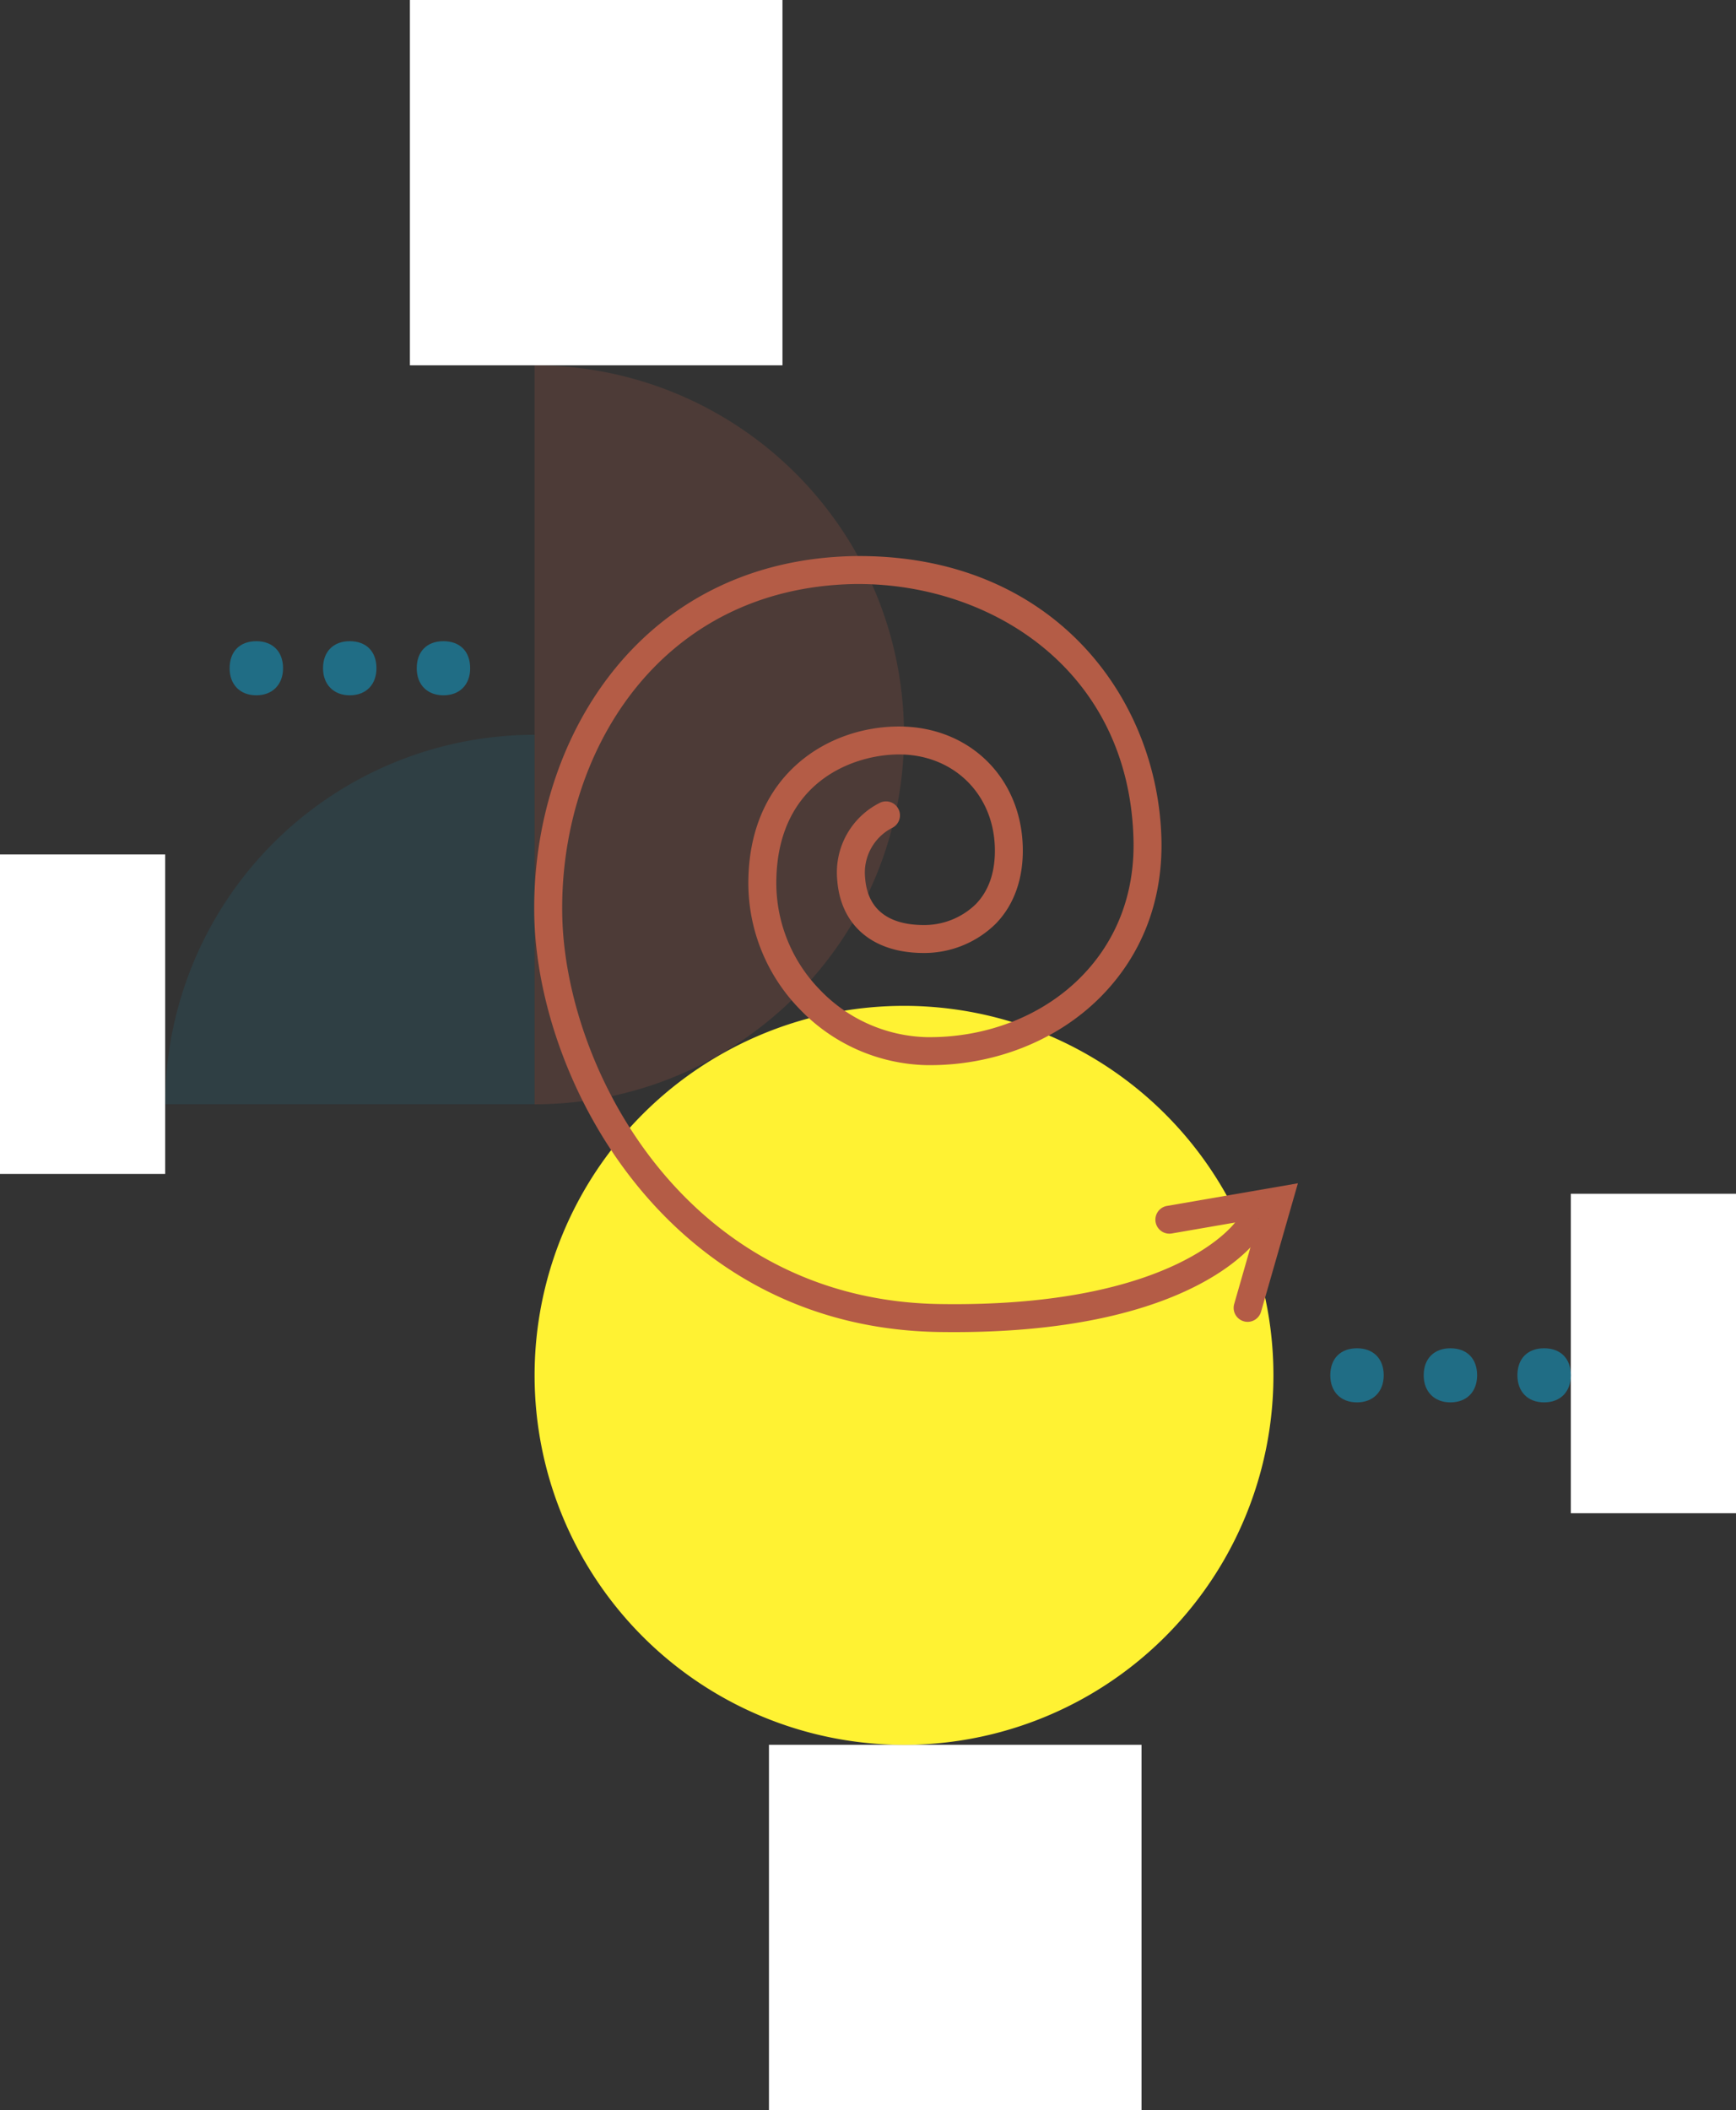
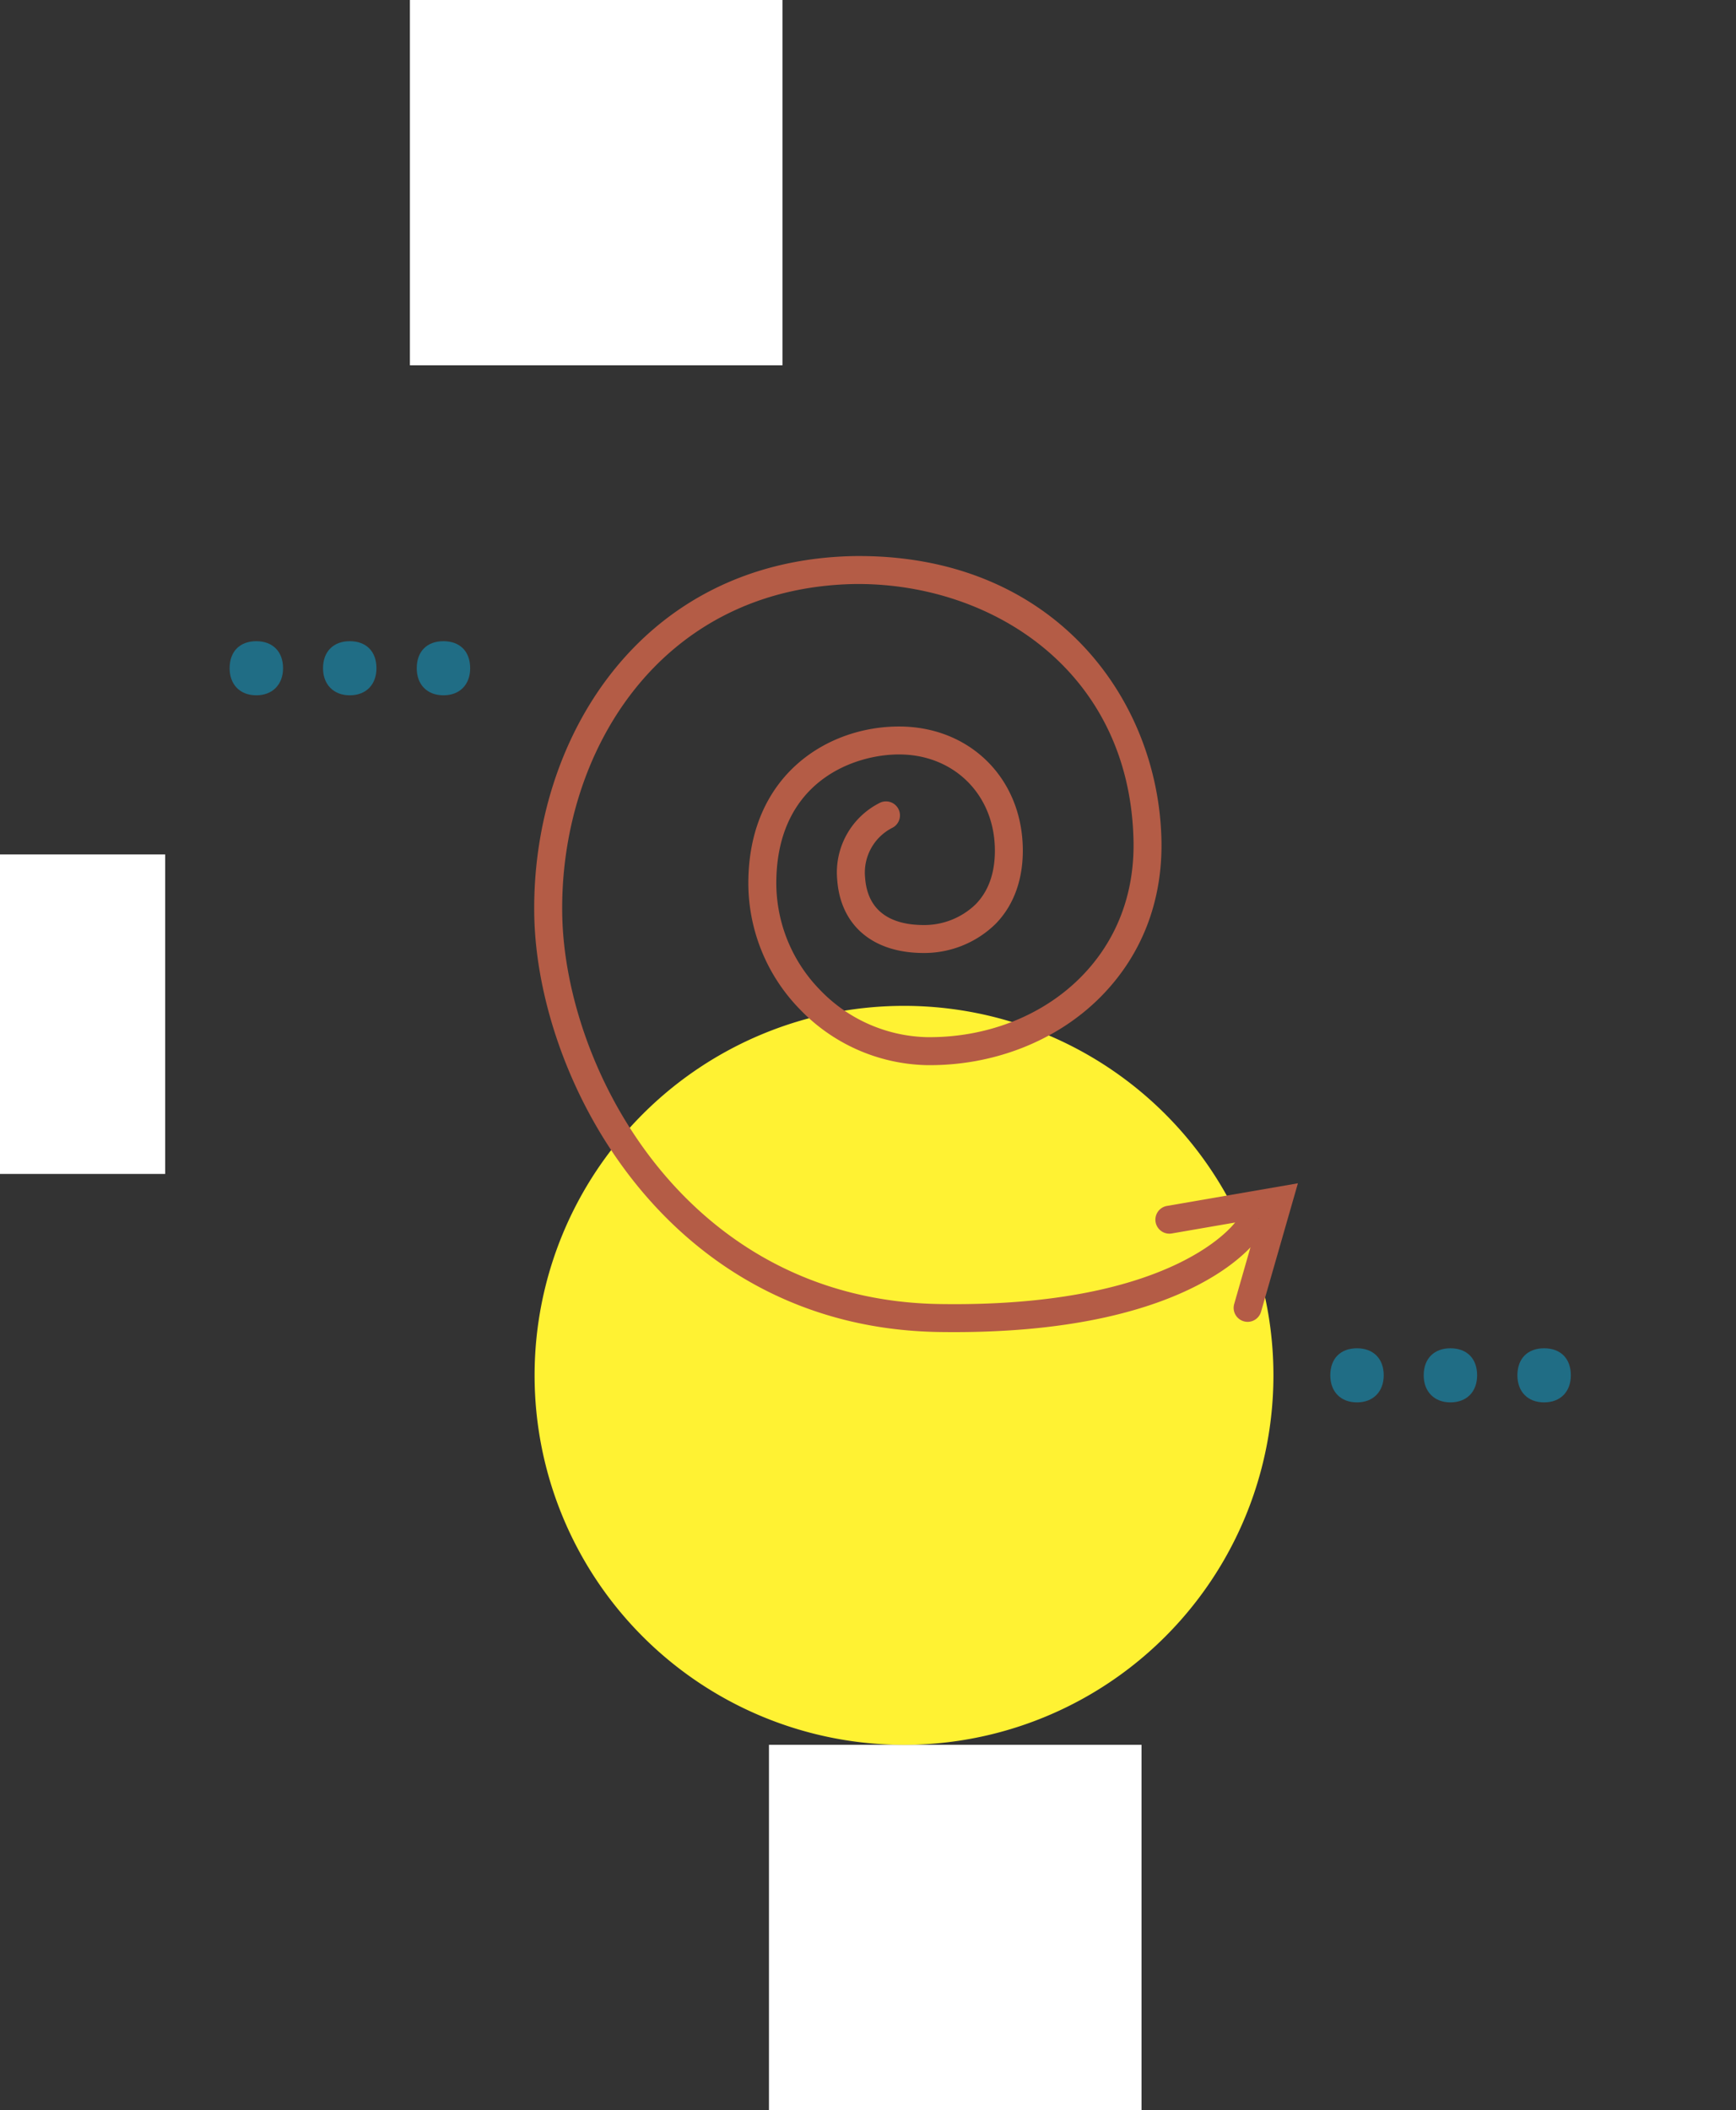
<svg xmlns="http://www.w3.org/2000/svg" width="441.928" height="537.062" viewBox="0 0 441.928 537.062">
  <rect x="0" y="0" width="441.928" height="537.062" fill="#333333" stroke="none" />
  <defs>
    <style>.a,.m{fill:none;}.b{clip-path:url(#a);}.c{fill:#fff;}.d,.j{opacity:0.2;}.e{clip-path:url(#c);}.f{fill:#206d85;}.g,.j{mix-blend-mode:multiply;isolation:isolate;}.h{clip-path:url(#d);}.i{fill:#fff233;}.k{clip-path:url(#e);}.l{fill:#b45c46;}.m{stroke:#206d85;}</style>
    <clipPath id="a">
      <rect class="a" width="441.928" height="537.062" />
    </clipPath>
    <clipPath id="c">
-       <rect class="a" width="126.064" height="108.273" />
-     </clipPath>
+       </clipPath>
    <clipPath id="d">
      <rect class="a" width="220.106" height="202.317" />
    </clipPath>
    <clipPath id="e">
      <rect class="a" width="126.065" height="202.317" />
    </clipPath>
  </defs>
  <g transform="translate(8019.119 11140.277)">
    <g transform="translate(-8019.119 -11140.277)">
      <g class="b">
        <rect class="c" width="94.842" height="92.974" transform="translate(104.349)" />
        <rect class="c" width="94.842" height="92.974" transform="translate(195.75 444.086)" />
        <rect class="c" width="42.047" height="81.314" transform="translate(0 217.474)" />
-         <rect class="c" width="42.047" height="81.313" transform="translate(399.882 303.832)" />
        <g class="b">
          <g class="d" transform="translate(26.035 185.238)">
            <g class="e">
              <path class="f" d="M284.224-483.382a94.044,94.044,0,0,1,94.043-94.043v94.043Z" transform="translate(-268.214 579.204)" />
            </g>
          </g>
          <g class="g" transform="translate(120.077 243.55)">
            <g class="h">
              <path class="i" d="M525.172-444.6a94.043,94.043,0,0,1-94.043,94.043A94.044,94.044,0,0,1,337.087-444.6a94.042,94.042,0,0,1,94.041-94.042A94.042,94.042,0,0,1,525.172-444.6" transform="translate(-321.076 551.1)" />
            </g>
          </g>
          <g class="j" transform="translate(120.077 91.195)">
            <g class="k">
-               <path class="l" d="M337.087-442.2a94.043,94.043,0,0,0,94.043-94.042,94.043,94.043,0,0,0-94.043-94.043Z" transform="translate(-321.076 632.068)" />
+               <path class="l" d="M337.087-442.2Z" transform="translate(-321.076 632.068)" />
            </g>
          </g>
          <path class="f" d="M354.685-583.93c0-4.323-2.642-6.885-6.8-6.885s-6.8,2.562-6.8,6.885c0,4.163,2.642,6.885,6.8,6.885s6.8-2.722,6.8-6.885m-23.856,0c0-4.323-2.642-6.885-6.8-6.885-4.083,0-6.8,2.562-6.8,6.885,0,4.163,2.722,6.885,6.8,6.885,4.163,0,6.8-2.722,6.8-6.885m-23.776,0c0-4.323-2.722-6.885-6.8-6.885-4.163,0-6.8,2.562-6.8,6.885,0,4.163,2.642,6.885,6.8,6.885,4.083,0,6.8-2.722,6.8-6.885" transform="translate(-234.997 754.011)" />
          <path class="f" d="M512.186-482.769c0-4.323-2.642-6.885-6.8-6.885s-6.8,2.562-6.8,6.885c0,4.163,2.642,6.885,6.8,6.885s6.8-2.722,6.8-6.885m-23.856,0c0-4.323-2.642-6.885-6.8-6.885-4.083,0-6.8,2.562-6.8,6.885,0,4.163,2.722,6.885,6.8,6.885,4.163,0,6.8-2.722,6.8-6.885m-23.776,0c0-4.323-2.722-6.885-6.8-6.885-4.163,0-6.8,2.562-6.8,6.885,0,4.163,2.642,6.885,6.8,6.885,4.083,0,6.8-2.722,6.8-6.885" transform="translate(-112.304 832.815)" />
          <path class="f" d="M385.458-565.558" transform="translate(-163.318 773.686)" />
        </g>
        <path class="m" d="M385.458-565.558" transform="translate(-163.318 773.686)" />
        <g transform="translate(294.127 301.168)">
          <path class="l" d="M449.4-477.994a3.551,3.551,0,0,1-.984-.141,3.558,3.558,0,0,1-2.437-4.4l6.251-21.778-22.147,3.825a3.562,3.562,0,0,1-4.111-2.9,3.556,3.556,0,0,1,2.9-4.111l33.328-5.758-9.382,32.685A3.562,3.562,0,0,1,449.4-477.994Z" transform="translate(-425.923 513.259)" />
        </g>
        <g class="b">
          <g transform="translate(135.991 141.526)">
            <path class="l" d="M443.946-405.475q-1.871,0-3.8-.027c-69.1-1.048-102.369-63.943-103.1-106.119-.772-44.527,26.868-90.21,81.192-91.364,50.527-.742,77.68,35.815,78.468,72.265.336,15.547-5.008,29.341-15.456,39.892-11.142,11.254-27.368,17.639-44.418,17.4a46.125,46.125,0,0,1-32.287-14.326,46.009,46.009,0,0,1-12.985-33.289c.63-26.459,20.286-38.542,38.28-38.572h.061c17.826,0,31.072,12.9,31.506,30.7.194,7.954-2.2,14.707-6.91,19.526a25.969,25.969,0,0,1-18.576,7.417h-.066c-12.791-.116-20.893-7.123-21.695-18.745a19.81,19.81,0,0,1,10.971-19.528,3.557,3.557,0,0,1,4.7,1.793,3.556,3.556,0,0,1-1.77,4.691,12.78,12.78,0,0,0-6.8,12.555c.685,9.912,8.338,12.061,14.638,12.118h.048a18.812,18.812,0,0,0,13.465-5.277c3.389-3.464,5.033-8.3,4.883-14.378-.336-13.773-10.592-23.76-24.394-23.76h-.046c-11.3.019-30.586,6.7-31.179,31.625A38.947,38.947,0,0,0,409.667-492.7a38.974,38.974,0,0,0,27.249,12.152c15.216.19,29.489-5.4,39.28-15.289,9.059-9.149,13.691-21.16,13.4-34.733-.93-43.048-35.785-65.312-70.109-65.312-.375,0-.745,0-1.119.009-49.646,1.057-74.915,43.121-74.2,84.127.685,39.4,31.7,98.149,96.094,99.126,60.57.941,75.46-21.063,75.6-21.286a3.574,3.574,0,0,1,4.9-1.1,3.541,3.541,0,0,1,1.14,4.858C521.267-429.115,505.969-405.475,443.946-405.475Z" transform="translate(-337.032 602.996)" />
          </g>
        </g>
      </g>
    </g>
  </g>
</svg>